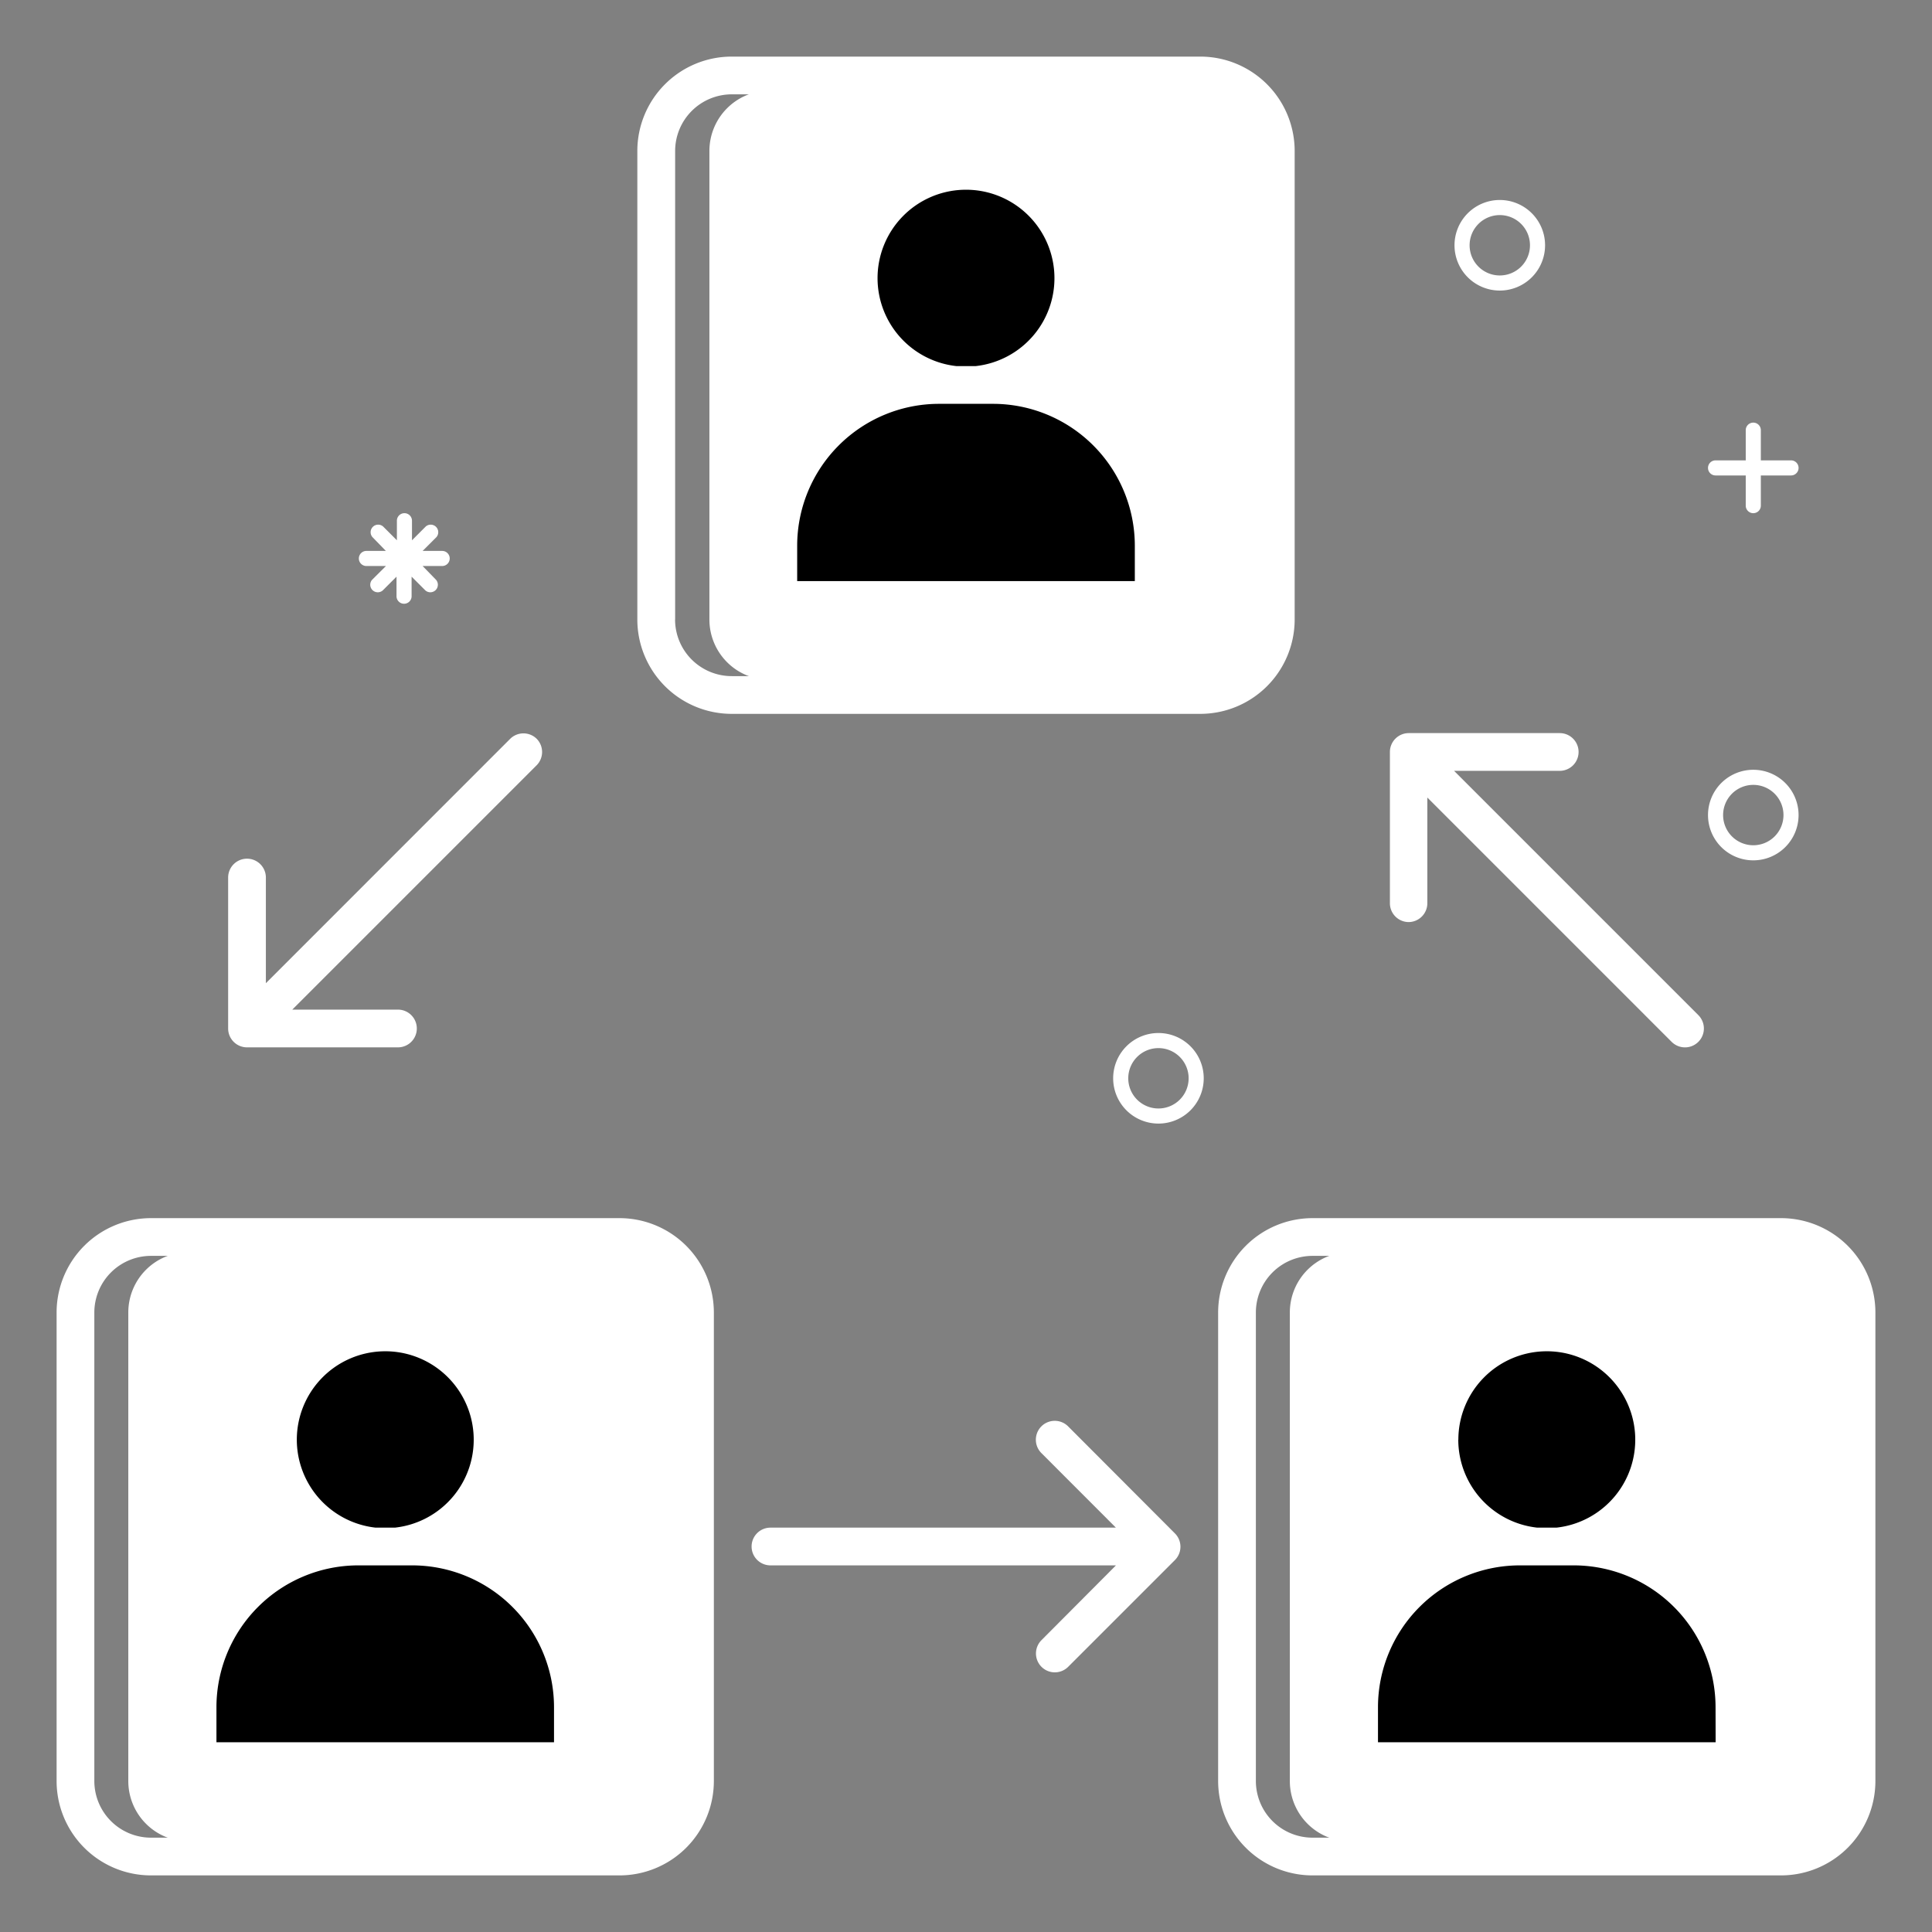
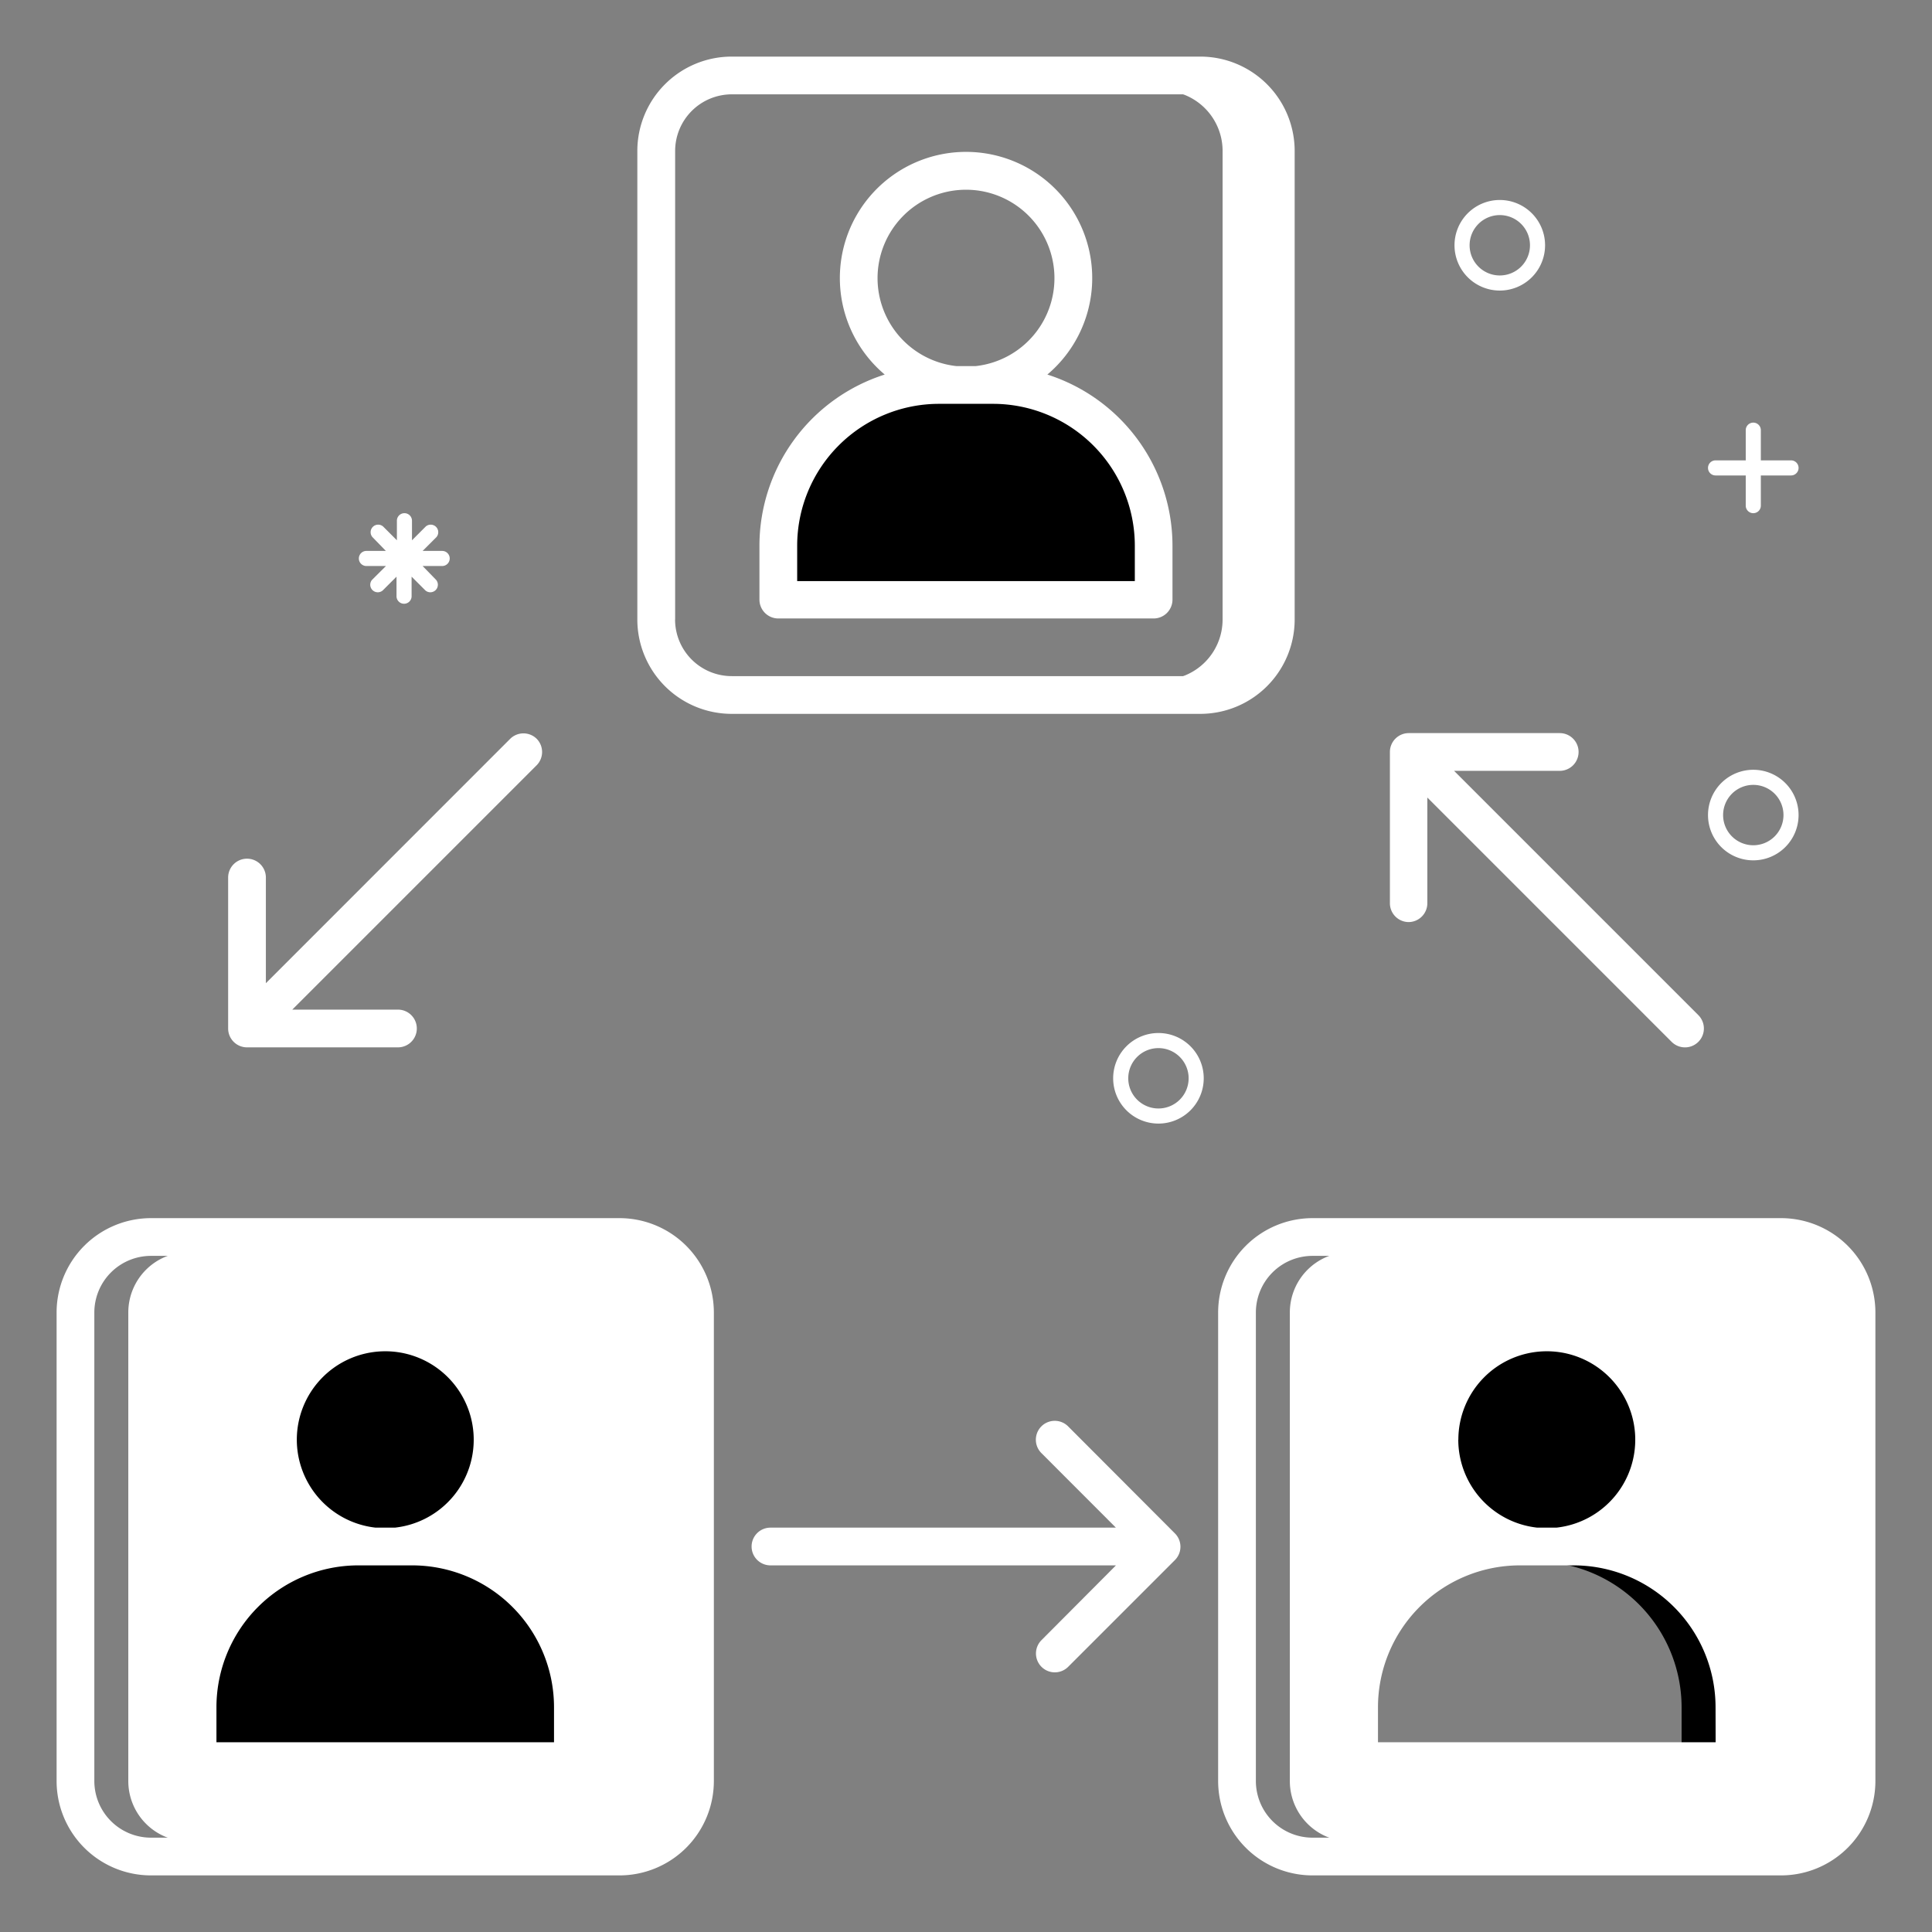
<svg xmlns="http://www.w3.org/2000/svg" data-name="Layer 1" id="Layer_1" viewBox="0 0 256 256">
  <rect x="0" y="0" width="256" height="256" fill="#808080" stroke="none" />
  <defs>
    <style>.cls-1{fill:#40bdff;}.cls-2{fill:#effafe;}.cls-3{fill:#fd0;}.cls-4{fill:#eb5639;}.cls-5{fill:#e4ebed;}.cls-6{fill:#2197f7;}.cls-7{fill:#d84936;}.cls-8{fill:#efc803;}.cls-9{fill:#263238;}</style>
  </defs>
  <title />
-   <path d="M167,20a8,8,0,0,0-8-8H102a8,8,0,0,0-8,8V82.09a8,8,0,0,0,8,8H159a8,8,0,0,0,8-8Zm-49.5,29.25a16.22,16.22,0,1,1,20.9,0l-.69.58.86.27a23.22,23.22,0,0,1,16.24,22.2v7.15a2,2,0,0,1-2,2H103.13a2,2,0,0,1-2-2V72.3a23.22,23.22,0,0,1,16.24-22.2l.86-.27Z" fill="#ffffff" opacity="1" original-fill="#ffffff" />
-   <path d="M126.67,49h2.65a12.22,12.22,0,1,0-2.65,0Z" fill="#000000" opacity="1" original-fill="#f7f7f7" />
  <path d="M105.13,72.3v5.15h45.73V72.3A19.32,19.32,0,0,0,131.57,53h-7.15A19.32,19.32,0,0,0,105.13,72.3Z" fill="#000000" opacity="1" original-fill="#f7f7f7" />
-   <path d="M182.09,226.21v5.15h45.73v-5.15a19.32,19.32,0,0,0-19.29-19.29h-7.15A19.32,19.32,0,0,0,182.09,226.21Z" fill="#000000" opacity="1" original-fill="#f7f7f7" />
  <path d="M236,165.91H178.91a8,8,0,0,0-8,8V236a8,8,0,0,0,8,8H236a8,8,0,0,0,8-8V173.91A8,8,0,0,0,236,165.91Zm-47.27,24.86a16.22,16.22,0,0,1,32.44,0c0,4.94-2,9.2-6.46,13,11.4,3.63,17.11,12.85,17.11,22.47v7.15a2,2,0,0,1-2,2H180.09a2,2,0,0,1-2-2v-7.15c0-9.68,5.75-18.86,17.11-22.47C190.74,200,188.73,195.71,188.73,190.77Z" fill="#ffffff" opacity="1" original-fill="#ffffff" />
  <path d="M203.63,202.91h2.65a12.22,12.22,0,1,0-2.65,0Z" fill="#000000" opacity="1" original-fill="#f7f7f7" />
  <path d="M28.18,226.21v5.15H73.91v-5.15a19.32,19.32,0,0,0-19.29-19.29H47.47A19.32,19.32,0,0,0,28.18,226.21Z" fill="#000000" opacity="1" original-fill="#f7f7f7" />
  <path d="M82.09,165.91H25a8,8,0,0,0-8,8V236a8,8,0,0,0,8,8H82.09a8,8,0,0,0,8-8V173.91A8,8,0,0,0,82.09,165.91Zm-41.5,37.25a16.22,16.22,0,1,1,20.9,0l-.69.58.86.27a23.22,23.22,0,0,1,16.24,22.2v7.15a2,2,0,0,1-2,2H26.18a2,2,0,0,1-2-2v-7.15A23.22,23.22,0,0,1,40.42,204l.86-.27Z" fill="#ffffff" opacity="1" original-fill="#ffffff" />
  <path d="M49.72,202.91h2.65a12.22,12.22,0,1,0-2.65,0Z" fill="#000000" opacity="1" original-fill="#f7f7f7" />
  <path d="M54.62,206.92h-5a19.32,19.32,0,0,1,19.29,19.29v5.15h5v-5.15A19.32,19.32,0,0,0,54.62,206.92Z" fill="#000000" opacity="1" original-fill="#e4ebed" />
  <path d="M51,178.55a12.23,12.23,0,0,0-2.5.26,12.22,12.22,0,0,1,0,23.92c.38.08.78.14,1.17.19h2.65A12.22,12.22,0,0,0,51,178.55Z" fill="#000000" opacity="1" original-fill="#e4ebed" />
  <path d="M208.53,206.92h-5a19.32,19.32,0,0,1,19.29,19.29v5.15h5v-5.15A19.32,19.32,0,0,0,208.53,206.92Z" fill="#000000" opacity="1" original-fill="#e4ebed" />
  <path d="M205,178.55a12.23,12.23,0,0,0-2.5.26,12.22,12.22,0,0,1,0,23.92c.38.08.78.14,1.17.19h2.65A12.22,12.22,0,0,0,205,178.55Z" fill="#000000" opacity="1" original-fill="#e4ebed" />
  <path d="M131.57,53h-5A19.32,19.32,0,0,1,145.87,72.3v5.15h5V72.3A19.32,19.32,0,0,0,131.57,53Z" fill="#000000" opacity="1" original-fill="#e4ebed" />
-   <path d="M128,24.64a12.23,12.23,0,0,0-2.5.26,12.22,12.22,0,0,1,0,23.92c.38.08.78.14,1.17.19h2.65A12.22,12.22,0,0,0,128,24.64Z" fill="#000000" opacity="1" original-fill="#e4ebed" />
  <path d="M159,12h-5a8,8,0,0,1,8,8V82.09a8,8,0,0,1-8,8h5a8,8,0,0,0,8-8V20A8,8,0,0,0,159,12Z" fill="#ffffff" opacity="1" original-fill="#ffffff" />
  <path d="M82.09,165.91h-5a8,8,0,0,1,8,8V236a8,8,0,0,1-8,8h5a8,8,0,0,0,8-8V173.91A8,8,0,0,0,82.09,165.91Z" fill="#ffffff" opacity="1" original-fill="#ffffff" />
  <path d="M236,165.91h-5a8,8,0,0,1,8,8V236a8,8,0,0,1-8,8h5a8,8,0,0,0,8-8V173.91A8,8,0,0,0,236,165.91Z" fill="#ffffff" opacity="1" original-fill="#ffffff" />
  <path d="M138.78,49.63a16.72,16.72,0,1,0-21.55,0A23.83,23.83,0,0,0,100.63,72.3v7.15a2.5,2.5,0,0,0,2.5,2.5h49.73a2.5,2.5,0,0,0,2.5-2.5V72.3A23.83,23.83,0,0,0,138.78,49.63ZM116.28,36.86a11.72,11.72,0,1,1,13,11.65h-2.55A11.73,11.73,0,0,1,116.28,36.86ZM150.37,77H105.63V72.3a18.81,18.81,0,0,1,18.79-18.79h7.15A18.81,18.81,0,0,1,150.37,72.3Z" fill="#ffffff" opacity="1" original-fill="#ffffff" />
  <path d="M171.55,82.09V20A12.51,12.51,0,0,0,159,7.5H97A12.51,12.51,0,0,0,84.45,20V82.09A12.51,12.51,0,0,0,97,94.59H159A12.51,12.51,0,0,0,171.55,82.09Zm-82.09,0V20A7.51,7.51,0,0,1,97,12.5H159a7.51,7.51,0,0,1,7.5,7.5V82.09a7.51,7.51,0,0,1-7.5,7.5H97A7.51,7.51,0,0,1,89.45,82.09Z" fill="#ffffff" opacity="1" original-fill="#ffffff" />
  <path d="M26.18,235.86H75.91a2.5,2.5,0,0,0,2.5-2.5v-7.15a23.83,23.83,0,0,0-16.59-22.68,16.72,16.72,0,1,0-21.55,0,23.83,23.83,0,0,0-16.59,22.68v7.15A2.5,2.5,0,0,0,26.18,235.86Zm13.15-45.09a11.72,11.72,0,1,1,13,11.65H49.77A11.73,11.73,0,0,1,39.33,190.77ZM28.68,226.21a18.81,18.81,0,0,1,18.79-18.79h7.15a18.81,18.81,0,0,1,18.79,18.79v4.65H28.68Z" fill="#ffffff" opacity="1" original-fill="#ffffff" />
  <path d="M20,248.5H82.09A12.51,12.51,0,0,0,94.59,236V173.91a12.51,12.51,0,0,0-12.5-12.5H20a12.51,12.51,0,0,0-12.5,12.5V236A12.51,12.51,0,0,0,20,248.5Zm-7.5-74.59a7.51,7.51,0,0,1,7.5-7.5H82.09a7.51,7.51,0,0,1,7.5,7.5V236a7.51,7.51,0,0,1-7.5,7.5H20a7.51,7.51,0,0,1-7.5-7.5Z" fill="#ffffff" opacity="1" original-fill="#ffffff" />
  <path d="M215.73,203.53a16.72,16.72,0,1,0-21.55,0,23.83,23.83,0,0,0-16.59,22.68v7.15a2.5,2.5,0,0,0,2.5,2.5h49.73a2.5,2.5,0,0,0,2.5-2.5v-7.15A23.83,23.83,0,0,0,215.73,203.53Zm-22.49-12.76a11.72,11.72,0,1,1,13,11.65h-2.55A11.73,11.73,0,0,1,193.23,190.77Zm34.09,40.09H182.59v-4.65a18.81,18.81,0,0,1,18.79-18.79h7.15a18.81,18.81,0,0,1,18.79,18.79Z" fill="#ffffff" opacity="1" original-fill="#ffffff" />
  <path d="M236,161.41H173.91a12.51,12.51,0,0,0-12.5,12.5V236a12.51,12.51,0,0,0,12.5,12.5H236A12.51,12.51,0,0,0,248.5,236V173.91A12.51,12.51,0,0,0,236,161.41ZM243.5,236a7.51,7.51,0,0,1-7.5,7.5H173.91a7.51,7.51,0,0,1-7.5-7.5V173.91a7.51,7.51,0,0,1,7.5-7.5H236a7.51,7.51,0,0,1,7.5,7.5Z" fill="#ffffff" opacity="1" original-fill="#ffffff" />
  <path d="M138,220.86a2.5,2.5,0,0,0,3.54,0l14.14-14.14a2.5,2.5,0,0,0,0-3.54L141.53,189a2.5,2.5,0,0,0-3.54,3.54l9.87,9.88H102.09a2.5,2.5,0,0,0,0,5h45.78L138,217.33A2.5,2.5,0,0,0,138,220.86Z" fill="#ffffff" opacity="1" original-fill="#ffffff" />
  <path d="M186.63,122.18a2.5,2.5,0,0,0,2.5-2.5v-14l32.37,32.37a2.5,2.5,0,0,0,3.54-3.54l-32.37-32.37h14a2.5,2.5,0,1,0,0-5h-20a2.5,2.5,0,0,0-2.5,2.5v20A2.5,2.5,0,0,0,186.63,122.18Z" fill="#ffffff" opacity="1" original-fill="#ffffff" />
  <path d="M71.13,97.91a2.5,2.5,0,0,0-3.54,0L35.23,130.28v-14a2.5,2.5,0,0,0-5,0v20a2.5,2.5,0,0,0,2.5,2.5h20a2.5,2.5,0,1,0,0-5h-14l32.37-32.37A2.5,2.5,0,0,0,71.13,97.91Z" fill="#ffffff" opacity="1" original-fill="#ffffff" />
  <path d="M237.32,61h-4V57a1,1,0,1,0-2,0v4h-4a1,1,0,1,0,0,2h4v4a1,1,0,0,0,2,0V63h4a1,1,0,0,0,0-2Z" fill="#ffffff" opacity="1" original-fill="#ffffff" />
  <path d="M198.73,38.5a6,6,0,1,1,6-6A6,6,0,0,1,198.73,38.5Zm0-10a4,4,0,1,0,4,4A4,4,0,0,0,198.73,28.5Z" fill="#ffffff" opacity="1" original-fill="#ffffff" />
  <path d="M153.5,148.88a6,6,0,1,1,6-6A6,6,0,0,1,153.5,148.88Zm0-10a4,4,0,1,0,4,4A4,4,0,0,0,153.5,138.88Z" fill="#ffffff" opacity="1" original-fill="#ffffff" />
  <path d="M232.32,114a6,6,0,1,1,6-6A6,6,0,0,1,232.32,114Zm0-10a4,4,0,1,0,4,4A4,4,0,0,0,232.32,104Z" fill="#ffffff" opacity="1" original-fill="#ffffff" />
  <path d="M58.55,73H56l1.83-1.83a1,1,0,0,0-1.41-1.41l-1.83,1.83V69a1,1,0,0,0-2,0v2.59l-1.83-1.83a1,1,0,0,0-1.41,1.41L51.13,73H48.55a1,1,0,1,0,0,2h2.59L49.3,76.83a1,1,0,0,0,1.41,1.41l1.83-1.83V79a1,1,0,0,0,2,0V76.41l1.83,1.83a1,1,0,0,0,1.41-1.41L56,75h2.59a1,1,0,0,0,0-2Z" fill="#ffffff" opacity="1" original-fill="#ffffff" />
</svg>